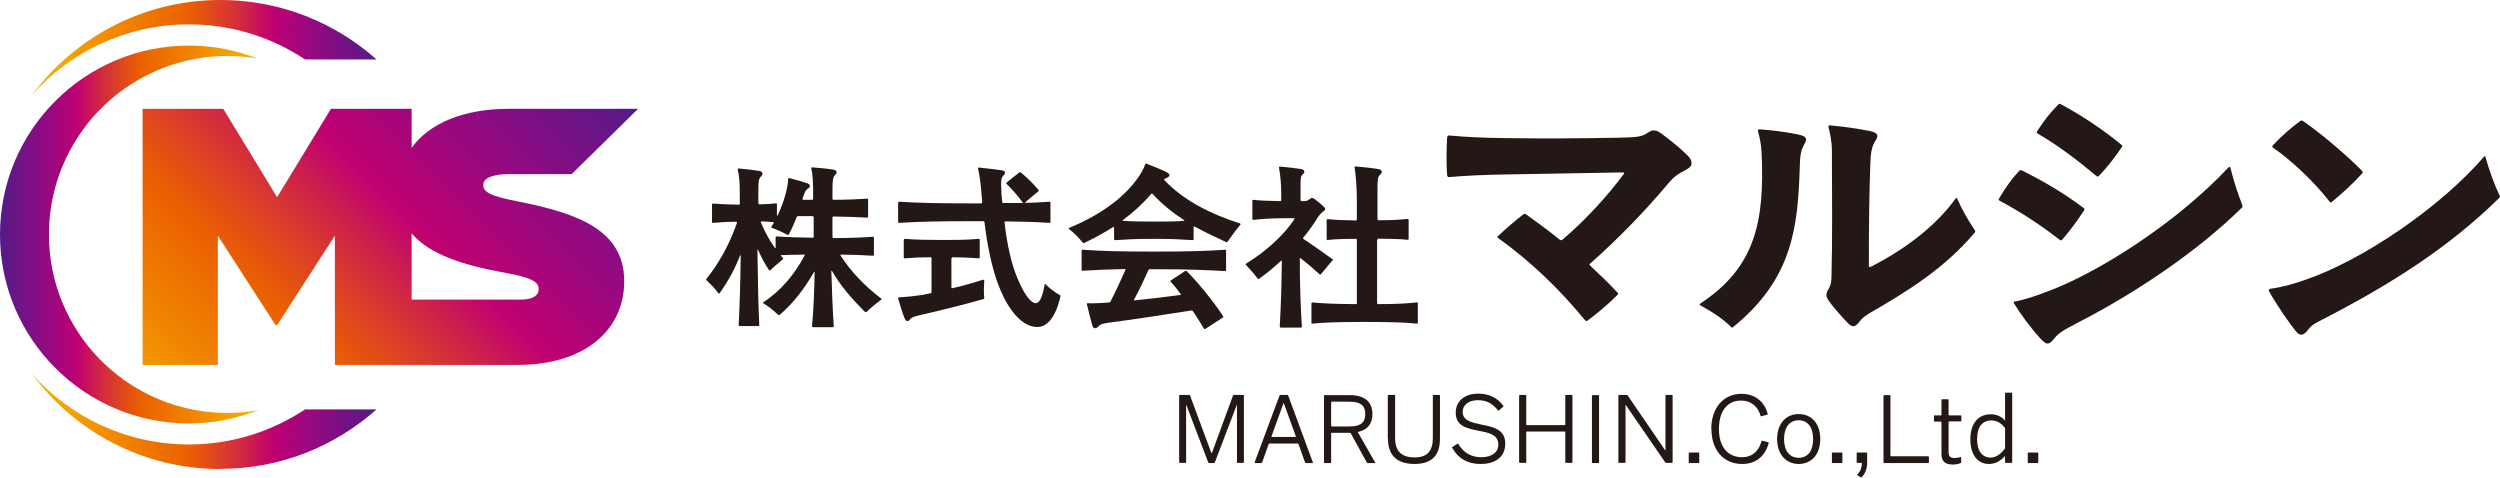
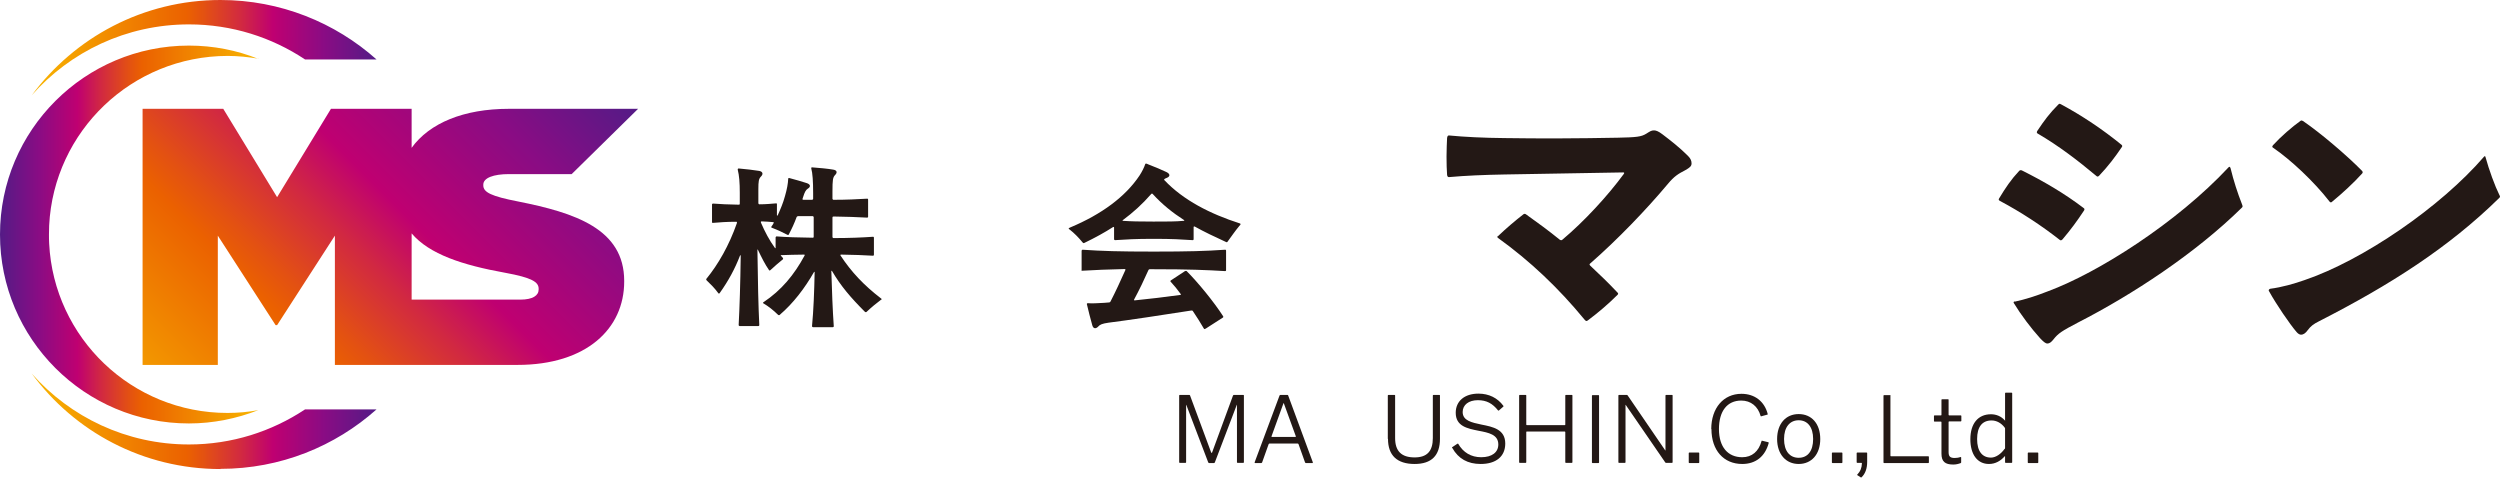
<svg xmlns="http://www.w3.org/2000/svg" xmlns:xlink="http://www.w3.org/1999/xlink" id="_レイヤー_2" viewBox="0 0 133.25 25.46">
  <defs>
    <style>.cls-1{fill:url(#_名称未設定グラデーション_72-2);}.cls-2{fill:#231815;}.cls-3{fill:url(#_名称未設定グラデーション_72);}.cls-4{fill:url(#_名称未設定グラデーション_72-3);}.cls-5{fill:url(#_新規グラデーションスウォッチ_12);}</style>
    <linearGradient id="_名称未設定グラデーション_72" x1="13.78" y1="12.5" x2="0" y2="12.5" gradientUnits="userSpaceOnUse">
      <stop offset="0" stop-color="#f8b500" />
      <stop offset=".45" stop-color="#eb6100" />
      <stop offset=".5" stop-color="#e35112" />
      <stop offset=".61" stop-color="#d12842" />
      <stop offset=".7" stop-color="#bf0071" />
      <stop offset=".85" stop-color="#890c84" />
      <stop offset="1" stop-color="#541b86" />
    </linearGradient>
    <linearGradient id="_名称未設定グラデーション_72-2" x1="1.69" y1="2.54" x2="20.07" y2="2.54" xlink:href="#_名称未設定グラデーション_72" />
    <linearGradient id="_名称未設定グラデーション_72-3" x1="1.69" y1="22.46" x2="20.07" y2="22.46" xlink:href="#_名称未設定グラデーション_72" />
    <linearGradient id="_新規グラデーションスウォッチ_12" x1="9.92" y1="21.77" x2="29.95" y2="1.75" gradientUnits="userSpaceOnUse">
      <stop offset="0" stop-color="#f39800" />
      <stop offset=".25" stop-color="#eb6100" />
      <stop offset=".31" stop-color="#e35112" />
      <stop offset=".44" stop-color="#d12842" />
      <stop offset=".55" stop-color="#bf0071" />
      <stop offset=".8" stop-color="#890c84" />
      <stop offset="1" stop-color="#541b86" />
    </linearGradient>
  </defs>
  <g id="_レイヤー_1-2">
    <path class="cls-2" d="M47.01,15.93s0,.02-.03.03c-.3.23-.49.38-.8.67-.02.02-.06,0-.07,0-.77-.77-1.3-1.39-1.76-2.18-.02-.03-.04-.02-.04,0,.03,1.03.07,2.09.13,2.94,0,.03-.02.05-.05.05h-1.06s-.05-.02-.05-.05c.08-.83.12-1.87.14-2.88,0-.03-.03-.03-.04,0-.48.84-1.1,1.66-1.83,2.28-.02.02-.06,0-.07,0-.25-.25-.53-.47-.79-.62-.03-.02-.03-.04,0-.06.96-.64,1.64-1.46,2.2-2.5,0-.02,0-.04-.03-.04-.46,0-.88.02-1.23.03-.03,0-.02.02,0,.04l.1.11s.02.05,0,.07c-.22.18-.47.39-.67.58-.02.02-.05.03-.07,0-.21-.3-.39-.66-.59-1.08-.02-.04-.03-.03-.03,0,.02,1.66.05,2.99.1,4.01,0,.03-.02.05-.05.05h-1s-.05-.02-.05-.05c.05-.97.09-2.18.11-3.7,0-.03-.03-.04-.04,0-.27.7-.61,1.33-1.08,1.99-.03.04-.05.04-.08,0-.19-.26-.38-.45-.62-.68,0,0-.02-.02-.02-.05,0-.02,0-.03.02-.04.61-.75,1.2-1.76,1.62-2.97,0-.03,0-.06-.04-.06-.49,0-.92.03-1.24.06-.03,0-.05,0-.05-.04v-.95s.02-.04.05-.04c.35.03.83.05,1.38.06.04,0,.05-.02.05-.05v-.58c0-.55-.03-.92-.11-1.24,0-.04.02-.06.05-.06.29.02.86.09,1.1.13.19.04.22.17.09.3-.12.12-.14.25-.14.68v.75s.02.05.05.05c.34,0,.64-.03.89-.05.04,0,.05,0,.05.04v.6s.02.03.04,0c.15-.33.29-.66.39-1.03.11-.38.16-.67.17-.91,0-.04.02-.06.06-.05.33.09.66.18.93.27.21.07.22.2.05.3-.1.06-.17.2-.24.43l-.04.12s0,.04.05.04h.47s.05-.02.05-.05v-.3c0-.63-.03-1.08-.1-1.32,0-.04,0-.06.04-.06.4.03.84.07,1.12.12.22.03.24.16.11.29-.12.12-.14.26-.14.88v.39s.02.05.05.05c.7,0,1.28-.03,1.8-.06.04,0,.05.02.05.05v.91s0,.05-.05.05c-.53-.03-1.1-.05-1.8-.06-.03,0-.05.02-.05.05v1.05s.02.05.05.05c.86,0,1.54-.03,2.11-.07.04,0,.05.02.05.05v.91s0,.05-.05.05c-.48-.03-1.03-.05-1.7-.06-.03,0-.05.02-.03.05.58.88,1.24,1.58,2.15,2.28.02,0,.03.03.03.04ZM40.56,11.87c.21.49.45.94.74,1.34.02.03.04.03.04,0v-.56s.02-.05.05-.05c.52.04,1.13.06,1.93.07.04,0,.05-.02.05-.05v-1.05s-.02-.05-.05-.05h-.79s-.06.02-.07.05c-.12.33-.27.65-.42.93,0,.02-.04.03-.06.02-.25-.13-.54-.27-.84-.38-.03,0-.04-.04-.02-.07.05-.07.09-.12.12-.19,0-.02,0-.04-.02-.04-.18-.02-.4-.03-.62-.04-.04,0-.06.02-.04.06Z" />
-     <path class="cls-2" d="M50.71,13.76v1.56s.02.05.06.04c.57-.13,1.16-.3,1.63-.45.03,0,.06,0,.06.04-.02.28-.03.68,0,.92,0,.03,0,.06-.04.07-.7.21-2.27.6-3.23.82-.43.1-.59.14-.68.26-.12.14-.22.13-.31-.09-.11-.27-.24-.73-.31-.95,0-.03-.02-.08-.02-.09,0-.03.02-.04.05-.04.37-.02.84-.07,1.24-.13.12-.02.26-.05.44-.09.04,0,.05-.03.05-.06v-1.81s0-.05-.05-.05c-.48,0-.94.02-1.38.06-.03,0-.05-.02-.05-.05v-.94s.02-.05.05-.05c.62.05,1.29.06,1.98.06s1.31,0,1.97-.06c.04,0,.05.02.05.05v.94s0,.05-.05.05c-.47-.04-.91-.05-1.39-.06-.03,0-.05.02-.05.05ZM55.71,15.14c.26.25.52.44.78.59.02,0,.03.03.03.05s0,.04-.02.12c-.26,1.04-.7,1.53-1.21,1.53-.98,0-1.73-1.29-2.09-2.28-.35-.94-.58-2.1-.73-3.31,0-.04-.02-.05-.06-.05h-.58c-1.75,0-2.86.02-3.91.09-.03,0-.05-.02-.05-.05v-1.03s.02-.05.05-.05c1.05.07,2.17.09,3.92.09h.47s.05-.02.04-.1l-.06-.7c-.03-.36-.1-.79-.16-1.05,0-.04,0-.06.04-.06.38.04.9.1,1.24.15.17.03.22.14.06.29-.12.11-.12.34-.1.72,0,.23.03.46.05.69,0,.02.02.04.05.04.35,0,.69,0,1,0,.03,0,.05,0,.03-.04-.22-.31-.58-.72-.85-.98-.03-.03-.02-.05,0-.07l.68-.54s.06-.02.08,0c.29.24.64.57.94.93.02.03.02.05,0,.07l-.68.57s-.04.05-.02.05c.46,0,.87-.03,1.29-.06.04,0,.05.02.05.05v1.03s0,.05-.05.05c-.71-.05-1.43-.07-2.35-.08-.03,0-.05.02-.05.05.14,1.2.36,2.2.69,2.98.33.79.69,1.33.98,1.33.22,0,.37-.41.47-1,0-.04.03-.04.06,0Z" />
    <path class="cls-2" d="M62.06,9.6c1.01,1.07,2.44,1.8,4.03,2.31.02,0,.03.02.03.04,0,.02,0,.03-.07.1-.21.25-.4.53-.62.83-.02.03-.04.04-.08.02-.59-.27-1.16-.54-1.68-.83-.02,0-.05,0-.05.03v.65s0,.05-.05.05c-.61-.04-1.08-.07-2.07-.07s-1.46.03-2.07.07c-.03,0-.05-.02-.05-.05v-.63s-.02-.04-.05-.02c-.45.29-.96.57-1.54.85-.04.02-.06,0-.08-.02-.23-.28-.46-.51-.69-.69-.04-.03-.06-.04-.06-.06s.02-.03.09-.06c1.67-.7,2.94-1.64,3.69-2.77.13-.2.24-.42.3-.6,0-.02.02-.03.04-.03s.05,0,.12.04c.35.13.76.31.99.42.19.1.18.23,0,.3-.06.02-.09.04-.12.06-.03.02-.03.05,0,.07ZM57.65,14.4v-1.04s.02-.05.05-.05c1,.07,1.96.1,3.8.1s2.8-.03,3.8-.1c.04,0,.05.02.05.05v1.04s0,.05-.05.05c-1-.06-1.94-.1-3.8-.1h-.22s-.05,0-.07.05c-.23.52-.49,1.06-.76,1.56-.02.04,0,.05.03.05.78-.08,1.65-.18,2.43-.29.04,0,.04-.02.02-.05-.18-.25-.36-.47-.53-.65-.03-.03-.02-.05,0-.07l.76-.5s.06-.02.09,0c.6.6,1.46,1.65,1.94,2.4.02.03.02.05,0,.07l-.87.56s-.09.06-.11.06c-.03,0-.05-.03-.07-.07-.14-.25-.33-.54-.56-.89-.02-.03-.04-.04-.08-.03-1.31.21-3.53.54-4.42.65-.34.05-.45.1-.54.2-.11.12-.26.15-.32-.06-.08-.27-.22-.83-.29-1.13,0-.04.02-.05.05-.05.24.02.52,0,.89-.02l.24-.02s.06,0,.08-.05c.27-.52.53-1.09.79-1.67.02-.04,0-.06-.04-.06-.92.02-1.57.05-2.26.09-.03,0-.05-.02-.05-.05ZM63.11,11.77s.03-.02,0-.04c-.61-.39-1.17-.84-1.67-1.39-.03-.03-.05-.03-.08,0-.48.55-.97.99-1.51,1.39-.03.02-.02.04,0,.04.43.03.88.04,1.63.04s1.18,0,1.61-.04Z" />
-     <path class="cls-2" d="M71.01,13.89l-.61.73s-.05.03-.07,0c-.2-.19-.61-.55-1-.85-.03-.02-.05-.02-.05.02,0,1.4.04,2.5.11,3.62,0,.03-.02.05-.05.05h-1.08s-.05-.02-.05-.05c.07-1.2.1-2.37.11-3.49,0-.03-.02-.04-.04-.02-.39.36-.8.7-1.17.96-.03.02-.05.02-.07,0-.19-.26-.41-.51-.63-.74,0,0-.02-.02-.02-.03,0-.02,0-.03.03-.04,1.08-.66,2.06-1.57,2.57-2.37.02-.03,0-.05-.03-.05h-.33c-.92,0-1.37.04-1.83.09-.03,0-.05-.02-.05-.05v-.98s.02-.04.05-.04c.37.04.77.06,1.44.07.04,0,.05-.02.05-.05v-.35c0-.48-.04-.93-.12-1.39,0-.04.02-.05.05-.05.4.03.81.08,1.13.13.2.04.22.16.09.28-.12.1-.12.23-.12.59v.79s.02.05.05.05h.09c.17,0,.24-.02.35-.11.11-.09.15-.08.29.02s.36.29.48.41c.08.08.07.15-.04.22-.12.08-.24.23-.35.4-.2.34-.45.67-.73,1.01-.02.02,0,.05.02.07.43.28,1.18.82,1.55,1.08.03.02.03.04,0,.07ZM73.4,12.78v3.38s.02.05.05.05c1.07,0,1.55-.04,2.07-.09.04,0,.05,0,.05.04v1.05s0,.04-.05.04c-.63-.06-1.2-.09-2.78-.09s-2.16.03-2.79.09c-.03,0-.05,0-.05-.04v-1.05s.02-.04.05-.04c.57.05,1.08.08,2.32.09.04,0,.05-.02.05-.05v-3.38s0-.05-.05-.05c-.68,0-1.11.02-1.51.06-.03,0-.05,0-.05-.04v-1.02s.02-.05.05-.05c.39.04.83.06,1.51.07.04,0,.05-.02.05-.05v-1.08c0-.64-.06-1.33-.12-1.69,0-.04.02-.06.05-.06.35.03.93.09,1.21.14.22.04.25.18.09.31-.12.1-.13.26-.13.83v1.54s.02.05.05.05c.71,0,1.15-.03,1.56-.07.04,0,.05.02.05.05v1.02s0,.04-.05.04c-.4-.04-.84-.05-1.56-.06-.03,0-.05.02-.05.05Z" />
    <path class="cls-2" d="M79.84,12.59c.45-.43.91-.82,1.36-1.17.05-.03.08-.03.13,0,.59.42,1.22.88,1.81,1.36.05.03.1.03.13,0,1.17-.98,2.42-2.34,3.28-3.51.03-.05.03-.08-.03-.08-2.63.05-4.66.08-6.34.11-1.09.02-2.05.06-2.95.14-.05,0-.08-.02-.1-.11-.02-.26-.03-.61-.03-.99s.02-.75.03-.99c.02-.11.05-.13.1-.13.83.08,1.87.13,2.96.14,1.9.03,3.97.02,6.03-.02,1.01-.02,1.26-.05,1.52-.21.21-.13.27-.18.42-.18.11,0,.24.05.45.21.46.35.91.7,1.36,1.15.14.14.19.26.19.4s-.08.22-.35.37c-.35.18-.58.32-.91.72-1.14,1.36-2.67,2.96-4.16,4.26-.03.03-.02.06.03.11.48.45.96.91,1.44,1.42.05.05.05.08,0,.13-.48.48-1.02.94-1.58,1.36-.05.03-.06.03-.08.03s-.05-.02-.1-.08c-1.38-1.68-2.9-3.12-4.61-4.35-.05-.03-.03-.08,0-.11Z" />
-     <path class="cls-2" d="M93.76,6.89c.69.05,1.34.13,2,.26.54.1.58.24.43.5-.22.4-.24.62-.26,1.2-.1,3.27-.38,6-3.55,8.58-.02.02-.05.03-.06.03s-.03-.02-.05-.03c-.42-.42-.94-.77-1.63-1.15-.03-.02-.05-.03-.05-.05,0-.02,0-.03.05-.06,2.91-1.92,3.43-4.35,3.25-8.08-.03-.46-.1-.78-.19-1.09-.02-.05.02-.1.06-.1ZM97.52,6.68c.67.06,1.42.16,2.13.3.46.1.5.24.3.54-.19.3-.24.62-.26,1.2-.06,1.57-.08,3.25-.08,5.47,0,.03.03.06.1.03,1.84-.93,3.51-2.21,4.53-3.65.03-.05.06-.02.08.02.27.62.58,1.14.93,1.67.03.05.03.06.03.08s-.02.05-.03.06c-1.6,1.9-3.6,3.14-5.6,4.29-.3.18-.42.3-.56.48-.11.14-.22.22-.3.22s-.18-.05-.27-.14c-.26-.26-.83-.9-1.02-1.18s-.21-.38-.02-.7c.1-.16.14-.37.14-.69.05-1.95.03-4.32.02-6.67,0-.46-.1-.91-.18-1.23-.02-.06.02-.1.06-.1Z" />
    <path class="cls-2" d="M106.53,10.64s0-.03.02-.06c.35-.58.64-1.01,1.07-1.47.05-.05.1-.05.16-.02,1.12.56,2.23,1.2,3.28,2,.05.03.05.08.02.13-.37.56-.7,1.01-1.15,1.54-.06.06-.1.06-.14.03-1.01-.79-2.05-1.47-3.19-2.08-.03-.02-.06-.03-.06-.06ZM107.38,16.08c.59-.13,1.1-.29,1.79-.56,2.64-.98,6.83-3.62,9.62-6.61.05-.05.08,0,.1.06.16.66.37,1.31.61,1.92.03.08.03.1.03.11,0,.03-.02.05-.05.08-2.47,2.43-5.83,4.63-8.72,6.11-.86.45-1.06.58-1.31.9-.11.14-.21.22-.32.22s-.22-.1-.4-.29c-.48-.53-1.02-1.25-1.39-1.86-.03-.05-.02-.08.05-.1ZM108.58,6.99c.37-.56.67-.96,1.12-1.41.03-.03.05-.05.08-.05.02,0,.05.02.11.05,1.09.59,2.16,1.3,3.19,2.14.03.03.05.06.02.11-.38.56-.72,1.01-1.22,1.54-.05.05-.1.05-.13.02-.98-.82-2.02-1.62-3.14-2.27-.05-.03-.06-.06-.03-.13Z" />
    <path class="cls-2" d="M120.93,15.45s.02-.05.08-.06c.62-.08,1.28-.27,1.82-.46,3.12-1.06,7.25-3.89,9.57-6.58.05-.05.06-.03.08.03.18.66.5,1.54.74,2.02.02.03.03.06.03.08,0,.03-.02.05-.05.08-2.69,2.64-5.81,4.63-9.59,6.56-.32.16-.45.27-.61.48-.11.16-.24.24-.35.24-.08,0-.16-.05-.24-.14-.37-.43-1.09-1.49-1.46-2.16-.02-.03-.03-.06-.03-.08ZM122.69,6.43s.03,0,.06.02c.94.64,2.38,1.87,3.15,2.66.03.03.05.1,0,.14-.46.51-1.06,1.06-1.62,1.52-.03.03-.08.02-.11-.02-.83-1.07-2.08-2.24-3.02-2.88-.05-.03-.05-.06,0-.13.42-.46,1.02-.98,1.47-1.3.03-.02.05-.02.06-.02Z" />
    <path class="cls-2" d="M64.6,24.13l1.12-3.05s.02-.03.04-.03h.51s.03,0,.03.03v3.56s-.01.03-.03.03h-.31s-.03-.01-.03-.03v-3.06s0-.02-.01,0l-1.17,3.07s-.02.03-.04.03h-.27s-.03-.01-.04-.03l-1.17-3.07s-.01,0-.01,0v3.06s-.01.03-.03.03h-.31s-.03-.01-.03-.03v-3.56s.01-.03.03-.03h.51s.03,0,.04.03l1.13,3.05s.02.02.02,0Z" />
    <path class="cls-2" d="M69.98,24.66s0,.02-.02.02h-.36s-.03-.01-.04-.03l-.35-.98s-.02-.03-.04-.03h-1.51s-.03.01-.04.03l-.35.98s-.02.03-.04.03h-.34s-.02-.01-.02-.02c0,0,0-.02.01-.04l1.32-3.54s.02-.03.04-.03h.38s.03,0,.04.03l1.31,3.55s0,.02,0,.03ZM68.41,21.49l-.64,1.77s0,.03.02.03h1.26s.02-.01.02-.03l-.64-1.76s-.01-.02-.02-.01Z" />
-     <path class="cls-2" d="M72.38,23.05l.91,1.59s.01.02.01.03,0,.01-.02.01h-.38s-.04-.01-.05-.03l-.85-1.55s-.02-.03-.04-.03h-.98s-.03,0-.03.03v1.55s-.01.03-.03.03h-.32s-.03-.01-.03-.03v-3.56s.01-.03.03-.03h1.33c.81,0,1.22.36,1.22,1.01,0,.51-.25.84-.76.95-.02,0-.03,0-.02.03ZM70.95,21.44v1.26s.01.03.03.03h.94c.59,0,.85-.2.85-.66s-.26-.66-.85-.66h-.94s-.03.01-.03.03Z" />
    <path class="cls-2" d="M73.97,23.39v-2.31s.01-.03.03-.03h.33s.03,0,.03.03v2.27c0,.7.34,1.03,1.04,1.03.66,0,.97-.33.97-1.03v-2.27s.01-.03.03-.03h.32s.03,0,.03.03v2.31c0,.89-.45,1.34-1.35,1.34-.94,0-1.42-.46-1.42-1.34Z" />
    <path class="cls-2" d="M77.4,23.88s-.01-.02-.01-.03c0,0,0,0,.02-.02l.27-.18s.03-.01.04,0c.27.47.69.72,1.23.72.57,0,.91-.26.91-.68,0-.53-.52-.63-1.05-.73-.6-.12-1.22-.24-1.22-.96,0-.62.47-1.02,1.21-1.02.56,0,1.02.23,1.33.65.01.02.01.03,0,.04l-.24.21s-.03.01-.04,0c-.3-.38-.62-.55-1.08-.55-.49,0-.81.25-.81.63,0,.46.48.56,1,.67.61.12,1.27.25,1.27,1.01,0,.69-.49,1.09-1.31,1.09-.69,0-1.19-.28-1.51-.85Z" />
    <path class="cls-2" d="M83.43,22.63v-1.55s.01-.03.03-.03h.32s.03,0,.03.03v3.56s-.01.03-.03.03h-.32s-.03-.01-.03-.03v-1.61s-.01-.03-.03-.03h-2.02s-.03,0-.03.03v1.61s-.01.03-.03.03h-.32s-.03-.01-.03-.03v-3.56s.01-.03.03-.03h.32s.03,0,.03.03v1.55s.01.03.03.03h2.02s.03,0,.03-.03Z" />
    <path class="cls-2" d="M84.85,24.65v-3.56s.01-.03.03-.03h.32s.03,0,.03.03v3.56s-.01.03-.03.03h-.32s-.03-.01-.03-.03Z" />
    <path class="cls-2" d="M88.77,24.01v-2.93s.01-.03.03-.03h.32s.03,0,.03.03v3.56s-.01.03-.03.03h-.32s-.03,0-.04-.02l-2.11-3.07s-.01,0-.01,0v3.06s-.01.03-.03.03h-.32s-.03-.01-.03-.03v-3.56s.01-.03.03-.03h.42s.03,0,.04.02l2.01,2.94s.01,0,.01,0Z" />
    <path class="cls-2" d="M90.01,24.65v-.5s.01-.03.03-.03h.5s.03.01.03.03v.5s-.01.03-.03.03h-.5s-.03-.01-.03-.03Z" />
    <path class="cls-2" d="M91.21,22.87c0-1.12.65-1.88,1.61-1.88.71,0,1.23.41,1.4,1.08,0,.02,0,.03-.02.03l-.33.09s-.03,0-.03-.02c-.14-.51-.52-.82-1.03-.82-.75,0-1.19.56-1.19,1.52s.48,1.5,1.24,1.5c.52,0,.88-.31,1.03-.86,0-.02.02-.03.03-.02l.33.08s.02.01.02.02,0,.01,0,.03c-.19.7-.68,1.11-1.41,1.11-.99,0-1.64-.73-1.64-1.86Z" />
    <path class="cls-2" d="M94.72,23.4c0-.81.46-1.33,1.15-1.33s1.15.51,1.15,1.33-.47,1.33-1.15,1.33-1.15-.52-1.15-1.33ZM96.64,23.4c0-.64-.3-1-.77-1s-.78.36-.78,1,.3,1,.78,1,.77-.36.77-1Z" />
    <path class="cls-2" d="M97.64,24.65v-.5s.01-.03.03-.03h.5s.03.01.03.03v.5s-.01.03-.03.03h-.5s-.03-.01-.03-.03Z" />
    <path class="cls-2" d="M98.96,24.65v-.5s.01-.03.03-.03h.5s.03.01.03.03v.47c0,.35-.1.64-.31.83-.01,0-.02,0-.02,0s-.02,0-.03-.02l-.16-.1s-.02-.02-.02-.02c0,0,0,0,.01-.01.17-.18.24-.36.25-.6,0-.02-.01-.03-.03-.03h-.22s-.03-.01-.03-.03Z" />
    <path class="cls-2" d="M100.76,21.08v3.21s.01.03.03.03h1.99s.03.01.03.03v.3s-.01.03-.03.03h-2.36s-.03-.01-.03-.03v-3.56s.01-.03.03-.03h.32s.03,0,.03.03Z" />
    <path class="cls-2" d="M104.54,22.16v.27s-.01.03-.03.03h-.62s-.03.01-.03.03v1.6c0,.24.08.32.33.32.11,0,.22-.02.31-.05.02,0,.03,0,.03.02v.26s0,.03-.02.04c-.13.05-.26.08-.4.08-.44,0-.63-.16-.63-.58v-1.68s-.01-.03-.03-.03h-.34s-.03,0-.03-.03v-.27s.01-.03.03-.03h.34s.03,0,.03-.03v-.8s.01-.03.03-.03h.32s.03,0,.03.03v.8s.01.03.03.03h.62s.03.01.03.03Z" />
    <path class="cls-2" d="M106.87,22.39v-1.43s.01-.03.03-.03h.32s.03.01.03.03v3.68s-.01.03-.03.03h-.32s-.03-.01-.03-.03v-.32s0-.02-.02,0c-.22.25-.5.41-.84.41-.61,0-.99-.5-.99-1.32s.4-1.33,1.1-1.33c.28,0,.55.11.74.33.01.01.02,0,.02,0ZM106.85,23.93s.02-.03.02-.05v-1.04s0-.03-.02-.05c-.18-.24-.43-.38-.7-.38-.5,0-.77.34-.77.99s.27.99.74.99c.25,0,.53-.19.72-.46Z" />
    <path class="cls-2" d="M108.08,24.65v-.5s.01-.03.03-.03h.5s.03.01.03.03v.5s-.01.03-.03.03h-.5s-.03-.01-.03-.03Z" />
    <path class="cls-3" d="M13.78,3.13c-.54-.09-1.09-.15-1.65-.15C7.03,2.99,2.87,6.99,2.62,12.02c0,.16-.01.32-.01.48s0,.32.01.48c.25,5.03,4.41,9.03,9.5,9.03.56,0,1.11-.05,1.65-.15-1.15.45-2.4.71-3.7.71C4.52,22.57,0,18.06,0,12.5S4.52,2.43,10.07,2.43c1.31,0,2.56.25,3.7.71Z" />
    <path class="cls-1" d="M20.07,3.17h-3.81c-1.77-1.18-3.9-1.87-6.19-1.87-3.34,0-6.33,1.46-8.38,3.78C3.97,2,7.63,0,11.75,0c3.19,0,6.11,1.2,8.32,3.17Z" />
    <path class="cls-4" d="M11.75,25c-4.13,0-7.79-2-10.06-5.09,2.05,2.32,5.05,3.78,8.38,3.78,2.29,0,4.41-.69,6.19-1.87h3.81c-2.21,1.97-5.12,3.17-8.32,3.17Z" />
    <path class="cls-5" d="M27.62,10.74c-1.44-.28-1.86-.49-1.86-.86v-.04c0-.36.55-.56,1.36-.56h3.35l3.54-3.48h-6.89c-2.4,0-4.23.76-5.18,2.08v-2.08h-4.3l-2.87,4.71-2.87-4.71h-4.3v13.65h4.01v-6.89l3.08,4.77h.08l3.08-4.77v6.89h4.09s5.64,0,5.64,0c3.69,0,5.69-1.94,5.69-4.44v-.04c0-2.78-2.64-3.63-5.65-4.23ZM28.71,15.43c0,.32-.31.54-.98.54h-5.79v-3.53c.94,1.11,2.71,1.69,4.99,2.1,1.42.26,1.78.49,1.78.85v.04Z" />
  </g>
</svg>